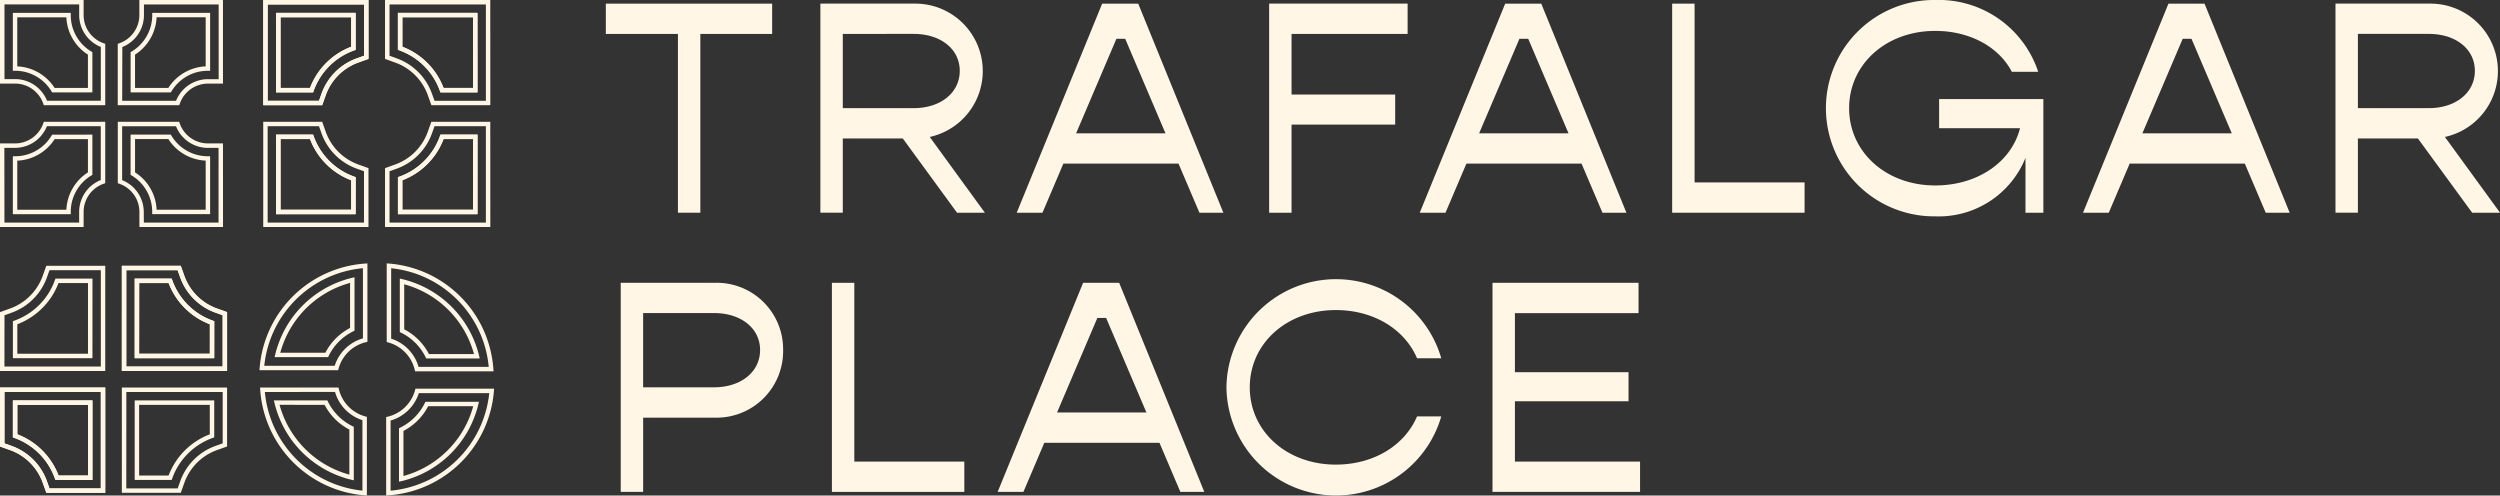
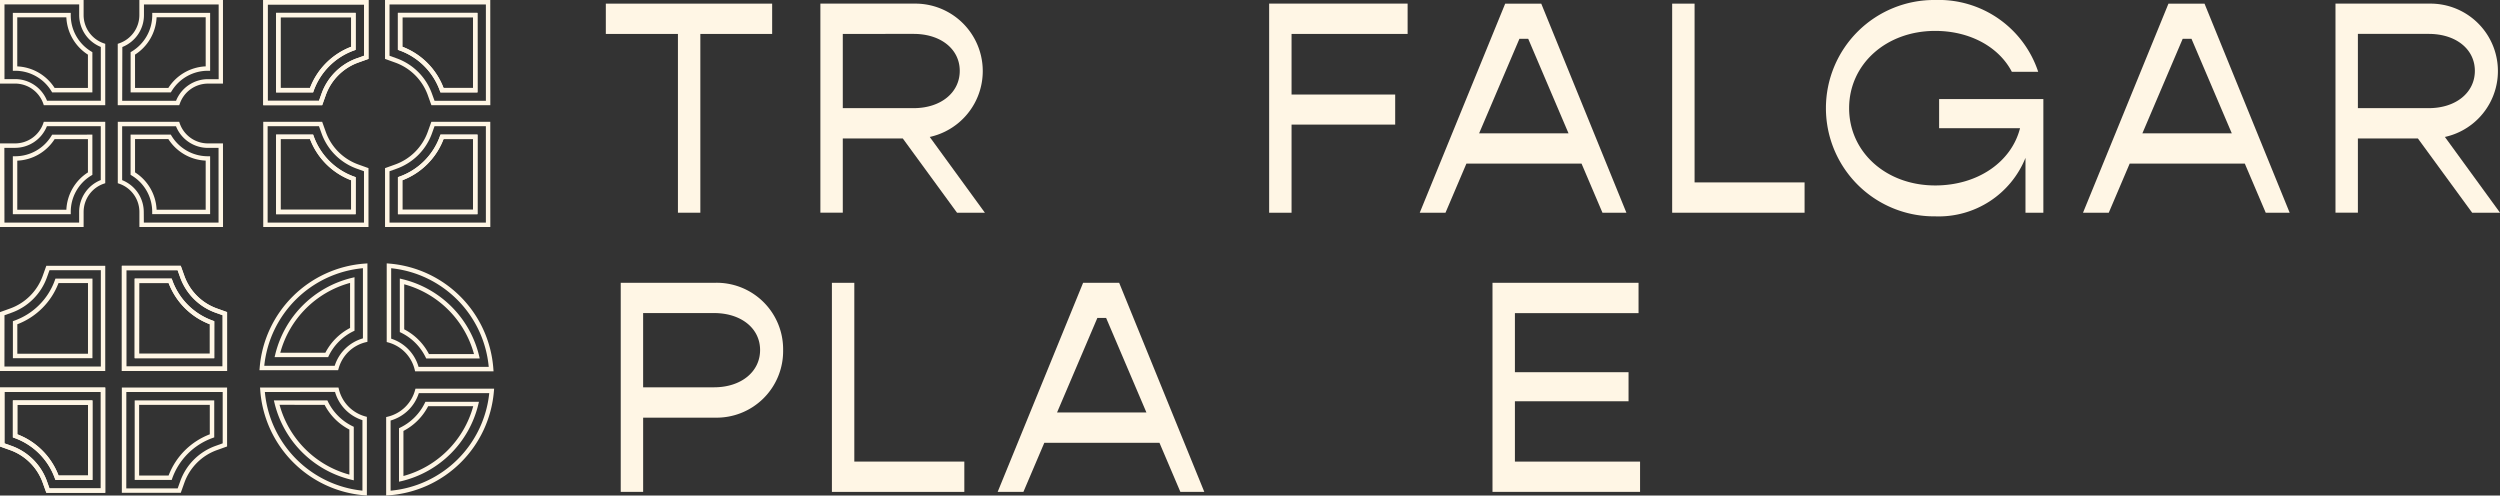
<svg xmlns="http://www.w3.org/2000/svg" width="234.264" height="46.433" viewBox="0 0 234.264 46.433">
  <rect x="0" y="0" width="234.264" height="46.433" fill="#333333" stroke="none" />
  <g id="TP_LOGO" transform="translate(255.273 -2500.408)">
    <g id="Group_798" data-name="Group 798" transform="translate(-198.504 2500.408)">
-       <path id="Path_679" data-name="Path 679" d="M0,74.967v2.839H6.757V94.558h2.1V77.806h6.729V74.967Z" transform="translate(0 -74.626)" fill="#fff6e5" />
+       <path id="Path_679" data-name="Path 679" d="M0,74.967v2.839H6.757V94.558h2.1V77.806h6.729V74.967" transform="translate(0 -74.626)" fill="#fff6e5" />
      <path id="Path_680" data-name="Path 680" d="M45.039,87.6H39.417v6.956h-2.1V74.966h8.8a6.32,6.32,0,0,1,1.448,12.493l5.168,7.1H50.122Zm-5.622-2.84h6.644c2.527,0,4.316-1.448,4.316-3.493s-1.789-3.464-4.316-3.464H39.417Z" transform="translate(-17.212 -74.626)" fill="#fff6e5" />
-       <path id="Path_681" data-name="Path 681" d="M86.631,89.959H75.841l-1.959,4.6H71.469l8.007-19.592h3.379l7.979,19.592H88.59Zm-1.221-2.84L81.634,78.26h-.823l-3.777,8.859Z" transform="translate(-32.966 -74.626)" fill="#fff6e5" />
      <path id="Path_682" data-name="Path 682" d="M117.474,77.806v5.679h9.711V86.3h-9.711v8.263h-2.1V74.966h12.976v2.839Z" transform="translate(-53.217 -74.626)" fill="#fff6e5" />
      <path id="Path_683" data-name="Path 683" d="M156.731,89.959h-10.79l-1.959,4.6h-2.413l8.007-19.592h3.379l7.979,19.592H158.69Zm-1.221-2.84-3.777-8.859h-.823l-3.777,8.859Z" transform="translate(-65.3 -74.626)" fill="#fff6e5" />
      <path id="Path_684" data-name="Path 684" d="M197.881,91.719v2.84H185.473V74.967h2.1V91.719Z" transform="translate(-85.551 -74.626)" fill="#fff6e5" />
      <path id="Path_685" data-name="Path 685" d="M232.582,83.619V94.266h-1.675V89.127a8.767,8.767,0,0,1-8.462,5.48,10.137,10.137,0,1,1,0-20.273,9.814,9.814,0,0,1,9.654,6.729h-2.47c-1.193-2.3-3.89-3.833-7.184-3.833-4.6,0-8.064,3.124-8.064,7.241s3.464,7.241,8.064,7.241c4,0,7.156-2.215,7.951-5.367h-7.582V83.619Z" transform="translate(-97.877 -74.334)" fill="#fff6e5" />
      <path id="Path_686" data-name="Path 686" d="M272.1,89.959h-10.79l-1.959,4.6h-2.413l8.007-19.592h3.379l7.979,19.592h-2.243Zm-1.221-2.84-3.777-8.859h-.823l-3.777,8.859Z" transform="translate(-118.517 -74.626)" fill="#fff6e5" />
      <path id="Path_687" data-name="Path 687" d="M308.57,87.6h-5.622v6.956h-2.1V74.966h8.8A6.32,6.32,0,0,1,311.1,87.459l5.168,7.1h-2.612Zm-5.622-2.84h6.644c2.527,0,4.316-1.448,4.316-3.493s-1.789-3.464-4.316-3.464h-6.644Z" transform="translate(-138.769 -74.626)" fill="#fff6e5" />
    </g>
    <g id="Group_797" data-name="Group 797" transform="translate(-197.109 2526.567)">
      <path id="Path_688" data-name="Path 688" d="M379.512,81.269a6.235,6.235,0,0,1-6.417,6.332h-6.7v6.956h-2.1V74.966h8.8a6.228,6.228,0,0,1,6.417,6.3m-2.158,0c0-2.044-1.789-3.464-4.316-3.464h-6.644v6.957h6.644c2.527,0,4.316-1.448,4.316-3.493" transform="translate(-364.293 -74.625)" fill="#fff6e5" />
      <path id="Path_689" data-name="Path 689" d="M413.437,91.719v2.84H401.028V74.967h2.1V91.719Z" transform="translate(-381.238 -74.625)" fill="#fff6e5" />
      <path id="Path_690" data-name="Path 690" d="M445.02,89.959H434.23l-1.959,4.6h-2.413l8.007-19.592h3.379l7.979,19.592h-2.243Zm-1.221-2.84-3.776-8.859H439.2l-3.777,8.859Z" transform="translate(-394.536 -74.625)" fill="#fff6e5" />
-       <path id="Path_691" data-name="Path 691" d="M469.651,84.47a10.269,10.269,0,0,1,20.131-2.726h-2.271c-1.136-2.669-4-4.515-7.61-4.515-4.6,0-8.064,3.124-8.064,7.241s3.464,7.24,8.064,7.24c3.606,0,6.474-1.845,7.61-4.515h2.271a10.269,10.269,0,0,1-20.131-2.725" transform="translate(-412.891 -74.333)" fill="#fff6e5" />
      <path id="Path_692" data-name="Path 692" d="M529.755,91.719v2.84H515.927V74.967h13.686v2.839H518.028v5.537h10.648v2.726H518.028v5.65Z" transform="translate(-434.236 -74.625)" fill="#fff6e5" />
    </g>
    <g id="Group_802" data-name="Group 802" transform="translate(-255.273 2500.408)">
      <path id="Path_701" data-name="Path 701" d="M285.113,10.4h-9.862V4.885l.936-.336a5.063,5.063,0,0,0,3.07-3.071l.335-.936h5.522Zm-9.446-.416H284.7V.958h-4.811l-.236.66a5.481,5.481,0,0,1-3.322,3.323l-.66.237Z" transform="translate(-275.251 24.363)" fill="#fff6e5" />
      <path id="Path_702" data-name="Path 702" d="M285.6,10.887h-7.454V7.419l.138-.049a6.263,6.263,0,0,0,3.8-3.8l.049-.138h3.47Zm-7.038-.416h6.621V3.849h-2.762a6.676,6.676,0,0,1-3.86,3.861Z" transform="translate(-276.938 22.676)" fill="#fff6e5" />
      <path id="Path_703" data-name="Path 703" d="M312.529,10.4h-9.862V.542h5.519l.336.936a5.063,5.063,0,0,0,3.071,3.07l.936.335Zm-9.445-.416h9.029V5.175l-.66-.236a5.478,5.478,0,0,1-3.323-3.321l-.236-.66h-4.81Z" transform="translate(-291.25 24.363)" fill="#fff6e5" />
      <path id="Path_704" data-name="Path 704" d="M313.012,10.887h-7.454V3.432h3.468l.05.138a6.265,6.265,0,0,0,3.8,3.8l.138.05Zm-7.038-.416H312.6V7.708a6.676,6.676,0,0,1-3.861-3.86h-2.76Z" transform="translate(-292.937 22.677)" fill="#fff6e5" />
      <path id="Path_705" data-name="Path 705" d="M312.529,10.4h-9.862V.542h5.519l.336.936a5.063,5.063,0,0,0,3.071,3.07l.936.335Zm-9.445-.416h9.029V5.175l-.66-.236a5.478,5.478,0,0,1-3.323-3.321l-.236-.66h-4.81Z" transform="translate(-291.25 24.363)" fill="#fff6e5" />
      <path id="Path_706" data-name="Path 706" d="M313.012,10.887h-7.454V3.432h3.468l.05.138a6.265,6.265,0,0,0,3.8,3.8l.138.05Zm-7.038-.416H312.6V7.708a6.676,6.676,0,0,1-3.861-3.86h-2.76Z" transform="translate(-292.937 22.677)" fill="#fff6e5" />
      <path id="Path_707" data-name="Path 707" d="M308.189,37.807h-5.522V27.945h9.862v5.519l-.935.335a5.062,5.062,0,0,0-3.07,3.071Zm-5.105-.416H307.9l.236-.66a5.477,5.477,0,0,1,3.321-3.323l.66-.237V28.361h-9.029Z" transform="translate(-291.25 8.372)" fill="#fff6e5" />
      <path id="Path_708" data-name="Path 708" d="M309.028,38.289h-3.47V30.835h7.454V34.3l-.138.05a6.264,6.264,0,0,0-3.8,3.8Zm-3.054-.416h2.762a6.675,6.675,0,0,1,3.859-3.861v-2.76h-6.621Z" transform="translate(-292.937 6.685)" fill="#fff6e5" />
      <path id="Path_709" data-name="Path 709" d="M285.113,37.807h-5.519l-.336-.936a5.062,5.062,0,0,0-3.071-3.07l-.936-.335V27.945h9.862Zm-5.226-.416h4.81V28.361h-9.029v4.812l.66.236a5.479,5.479,0,0,1,3.323,3.321Z" transform="translate(-275.251 8.372)" fill="#fff6e5" />
      <path id="Path_710" data-name="Path 710" d="M285.6,38.29h-3.468l-.05-.138a6.263,6.263,0,0,0-3.8-3.8l-.138-.05v-3.47H285.6Zm-3.177-.416h2.761V31.251h-6.621v2.762a6.674,6.674,0,0,1,3.861,3.86" transform="translate(-276.938 6.685)" fill="#fff6e5" />
      <path id="Path_711" data-name="Path 711" d="M285.113,37.807h-5.519l-.336-.936a5.062,5.062,0,0,0-3.071-3.07l-.936-.335V27.945h9.862Zm-5.226-.416h4.81V28.361h-9.029v4.812l.66.236a5.479,5.479,0,0,1,3.323,3.321Z" transform="translate(-275.251 8.372)" fill="#fff6e5" />
      <path id="Path_712" data-name="Path 712" d="M285.6,38.29h-3.468l-.05-.138a6.263,6.263,0,0,0-3.8-3.8l-.138-.05v-3.47H285.6Zm-3.177-.416h2.761V31.251h-6.621v2.762a6.674,6.674,0,0,1,3.861,3.86" transform="translate(-276.938 6.685)" fill="#fff6e5" />
      <g id="Group_801" data-name="Group 801" transform="translate(0 0)">
        <path id="Path_713" data-name="Path 713" d="M164.506,10.4h-5.757l-.048-.14a2.8,2.8,0,0,0-2.645-1.886h-1.412V.542h7.835V1.954A2.8,2.8,0,0,0,164.366,4.6l.14.048Zm-5.464-.416h5.048V4.94a3.22,3.22,0,0,1-2.026-2.985v-1h-7v7h1a3.22,3.22,0,0,1,2.986,2.026M163.3,9.2h-3.769l-.061-.1a3.973,3.973,0,0,0-3.416-1.926h-.208V1.746h5.428v.208A3.971,3.971,0,0,0,163.2,5.37l.1.061Zm-3.537-.416h3.12V5.663a4.381,4.381,0,0,1-2.021-3.5h-4.6v4.6a4.383,4.383,0,0,1,3.5,2.021" transform="translate(-154.644 -0.542)" fill="#fff6e5" />
        <path id="Path_714" data-name="Path 714" d="M186.9,10.4h-5.757V4.646l.14-.048a2.8,2.8,0,0,0,1.886-2.645V.541h7.835V8.376H189.6a2.8,2.8,0,0,0-2.644,1.887Zm-5.34-.416h5.048A3.22,3.22,0,0,1,189.6,7.96h1v-7h-7v1a3.22,3.22,0,0,1-2.026,2.986Zm4.557-.787H182.35V5.43l.1-.061a3.973,3.973,0,0,0,1.926-3.416V1.745H189.8V7.173H189.6A3.971,3.971,0,0,0,186.18,9.1Zm-3.353-.416h3.12a4.38,4.38,0,0,1,3.5-2.021v-4.6h-4.6a4.383,4.383,0,0,1-2.021,3.5Z" transform="translate(-170.11 -0.541)" fill="#fff6e5" />
        <path id="Path_715" data-name="Path 715" d="M191.008,37.807h-7.835V36.395a2.8,2.8,0,0,0-1.886-2.645l-.14-.048V27.945H186.9l.048.14a2.8,2.8,0,0,0,2.644,1.886h1.412Zm-7.419-.416h7v-7h-1a3.221,3.221,0,0,1-2.986-2.026h-5.047v5.048a3.22,3.22,0,0,1,2.026,2.986ZM189.8,36.6h-5.428v-.208a3.974,3.974,0,0,0-1.926-3.416l-.1-.061V29.149h3.769l.061.1a3.973,3.973,0,0,0,3.416,1.926h.208Zm-5.016-.416h4.6v-4.6a4.382,4.382,0,0,1-3.5-2.021h-3.12v3.12a4.381,4.381,0,0,1,2.021,3.5" transform="translate(-170.11 -16.533)" fill="#fff6e5" />
        <path id="Path_716" data-name="Path 716" d="M162.479,37.807h-7.835V29.971h1.412a2.8,2.8,0,0,0,2.645-1.886l.048-.14h5.757V33.7l-.14.048a2.8,2.8,0,0,0-1.886,2.645Zm-7.419-.416h7v-1a3.22,3.22,0,0,1,2.026-2.986V28.361h-5.048a3.22,3.22,0,0,1-2.986,2.026h-1Zm6.215-.787h-5.428V31.175h.208a3.973,3.973,0,0,0,3.416-1.926l.061-.1H163.3v3.769l-.1.061a3.973,3.973,0,0,0-1.926,3.416Zm-5.012-.416h4.6a4.382,4.382,0,0,1,2.021-3.5v-3.12h-3.12a4.38,4.38,0,0,1-3.5,2.021Z" transform="translate(-154.644 -16.533)" fill="#fff6e5" />
      </g>
      <g id="Group_799" data-name="Group 799" transform="translate(24.667 0)">
        <path id="Path_693" data-name="Path 693" d="M221.148,10.886h-3.47V3.432h7.455V6.9l-.138.05a6.261,6.261,0,0,0-3.8,3.8Zm-3.054-.416h2.762a6.675,6.675,0,0,1,3.86-3.861V3.848h-6.622Z" transform="translate(-216.474 -2.228)" fill="#fff6e5" />
        <path id="Path_694" data-name="Path 694" d="M252.549,10.886h-3.47l-.05-.138a6.263,6.263,0,0,0-3.8-3.8l-.138-.05V3.432h7.455Zm-3.178-.416h2.762V3.848H245.51v2.76a6.676,6.676,0,0,1,3.86,3.861" transform="translate(-232.473 -2.228)" fill="#fff6e5" />
        <path id="Path_695" data-name="Path 695" d="M225.133,38.29h-7.455V30.835h3.47l.05.138a6.264,6.264,0,0,0,3.8,3.8l.138.049Zm-7.038-.416h6.622V35.113a6.675,6.675,0,0,1-3.86-3.861h-2.762Z" transform="translate(-216.474 -18.22)" fill="#fff6e5" />
        <path id="Path_696" data-name="Path 696" d="M252.548,38.29h-7.454V34.821l.138-.049a6.263,6.263,0,0,0,3.8-3.8l.05-.138h3.47Zm-7.038-.416h6.621V31.251H249.37a6.676,6.676,0,0,1-3.86,3.861Z" transform="translate(-232.473 -18.22)" fill="#fff6e5" />
        <path id="Path_697" data-name="Path 697" d="M221.148,10.886h-3.47V3.432h7.455V6.9l-.138.05a6.261,6.261,0,0,0-3.8,3.8Zm-3.054-.416h2.762a6.675,6.675,0,0,1,3.86-3.861V3.848h-6.622Z" transform="translate(-216.474 -2.228)" fill="#fff6e5" />
        <path id="Path_698" data-name="Path 698" d="M252.549,10.886h-3.47l-.05-.138a6.263,6.263,0,0,0-3.8-3.8l-.138-.05V3.432h7.455Zm-3.178-.416h2.762V3.848H245.51v2.76a6.676,6.676,0,0,1,3.86,3.861" transform="translate(-232.473 -2.228)" fill="#fff6e5" />
        <path id="Path_699" data-name="Path 699" d="M225.133,38.29h-7.455V30.835h3.47l.05.138a6.264,6.264,0,0,0,3.8,3.8l.138.049Zm-7.038-.416h6.622V35.113a6.675,6.675,0,0,1-3.86-3.861h-2.762Z" transform="translate(-216.474 -18.22)" fill="#fff6e5" />
        <path id="Path_700" data-name="Path 700" d="M252.548,38.29h-7.454V34.821l.138-.049a6.263,6.263,0,0,0,3.8-3.8l.05-.138h3.47Zm-7.038-.416h6.621V31.251H249.37a6.676,6.676,0,0,1-3.86,3.861Z" transform="translate(-232.473 -18.22)" fill="#fff6e5" />
        <path id="Path_717" data-name="Path 717" d="M220.31,10.4h-5.522V.541h9.862V6.06l-.936.335a5.062,5.062,0,0,0-3.07,3.071ZM215.2,9.987h4.812l.236-.66A5.477,5.477,0,0,1,223.574,6l.66-.237V.957H215.2Z" transform="translate(-214.788 -0.541)" fill="#fff6e5" />
        <path id="Path_718" data-name="Path 718" d="M220.31,10.4h-5.522V.541h9.862V6.06l-.936.335a5.062,5.062,0,0,0-3.07,3.071ZM215.2,9.987h4.812l.236-.66A5.477,5.477,0,0,1,223.574,6l.66-.237V.957H215.2Z" transform="translate(-214.788 -0.541)" fill="#fff6e5" />
        <path id="Path_719" data-name="Path 719" d="M252.067,10.4h-5.522l-.335-.936A5.062,5.062,0,0,0,243.14,6.4L242.2,6.06V.541h9.862Zm-5.228-.416h4.812V.957h-9.029v4.81l.66.237A5.478,5.478,0,0,1,246.6,9.327Z" transform="translate(-230.788 -0.541)" fill="#fff6e5" />
        <path id="Path_720" data-name="Path 720" d="M224.65,37.807h-9.862V27.945h5.522l.335.936a5.061,5.061,0,0,0,3.07,3.071l.936.336ZM215.2,37.39h9.029V32.581l-.66-.237a5.478,5.478,0,0,1-3.321-3.323l-.236-.66H215.2Z" transform="translate(-214.788 -16.533)" fill="#fff6e5" />
        <path id="Path_721" data-name="Path 721" d="M252.066,37.807H242.2V32.288l.935-.336a5.06,5.06,0,0,0,3.07-3.071l.335-.936h5.522Zm-9.446-.416h9.029V28.361h-4.812l-.236.66a5.477,5.477,0,0,1-3.322,3.323l-.659.237Z" transform="translate(-230.787 -16.533)" fill="#fff6e5" />
      </g>
      <g id="Group_800" data-name="Group 800" transform="translate(24.313 24.679)">
        <path id="Path_722" data-name="Path 722" d="M341.52,10.015h-7.371l.019-.226A10.654,10.654,0,0,1,344.042.023l.224-.017V7.355l-.159.039a3.489,3.489,0,0,0-2.544,2.469ZM334.6,9.6h6.6a3.908,3.908,0,0,1,2.644-2.568V.457A10.237,10.237,0,0,0,334.6,9.6m5.984-.807h-5.018l.063-.258a9.732,9.732,0,0,1,7.17-7.17l.257-.062V6.314l-.117.057a5,5,0,0,0-2.3,2.3Zm-4.483-.416h4.224a5.425,5.425,0,0,1,2.315-2.32V1.835a9.314,9.314,0,0,0-6.54,6.541" transform="translate(-334.149 -0.004)" fill="#fff6e5" />
        <path id="Path_723" data-name="Path 723" d="M344.29,38.061l-.226-.019a10.654,10.654,0,0,1-9.768-9.873l-.016-.224h7.349l.039.159a3.492,3.492,0,0,0,2.468,2.544l.154.042Zm-9.559-9.7a10.237,10.237,0,0,0,9.143,9.244V31a3.909,3.909,0,0,1-2.568-2.644Zm8.335,8.278-.258-.063a9.734,9.734,0,0,1-7.17-7.171l-.063-.257h5.013l.057.117a5,5,0,0,0,2.3,2.3l.117.057Zm-6.957-7.075a9.316,9.316,0,0,0,6.541,6.54V31.881a5.423,5.423,0,0,1-2.319-2.316Z" transform="translate(-334.225 -16.308)" fill="#fff6e5" />
        <path id="Path_724" data-name="Path 724" d="M362.657,38.205V30.856l.159-.038a3.492,3.492,0,0,0,2.545-2.469l.042-.153h7.371l-.019.226a10.654,10.654,0,0,1-9.874,9.767Zm.416-7.025v6.575a10.237,10.237,0,0,0,9.245-9.142h-6.6a3.906,3.906,0,0,1-2.644,2.568m.787,5.73V31.9l.117-.057a5.007,5.007,0,0,0,2.3-2.3l.057-.117h5.018l-.063.258a9.734,9.734,0,0,1-7.171,7.17Zm.416-4.754v4.221a9.316,9.316,0,0,0,6.54-6.541h-4.224a5.428,5.428,0,0,1-2.316,2.32" transform="translate(-350.785 -16.454)" fill="#fff6e5" />
        <path id="Path_725" data-name="Path 725" d="M372.792,10.116h-7.349l-.039-.159a3.491,3.491,0,0,0-2.469-2.544l-.153-.042V0l.226.019a10.654,10.654,0,0,1,9.768,9.874ZM365.767,9.7h6.575A10.237,10.237,0,0,0,363.2.456v6.6A3.907,3.907,0,0,1,365.767,9.7m5.73-.787h-5.013l-.057-.117a5.01,5.01,0,0,0-2.3-2.3l-.117-.057V1.422l.258.063a9.733,9.733,0,0,1,7.17,7.171ZM366.741,8.5h4.221a9.316,9.316,0,0,0-6.54-6.54V6.18A5.426,5.426,0,0,1,366.741,8.5" transform="translate(-350.858)" fill="#fff6e5" />
      </g>
    </g>
  </g>
</svg>